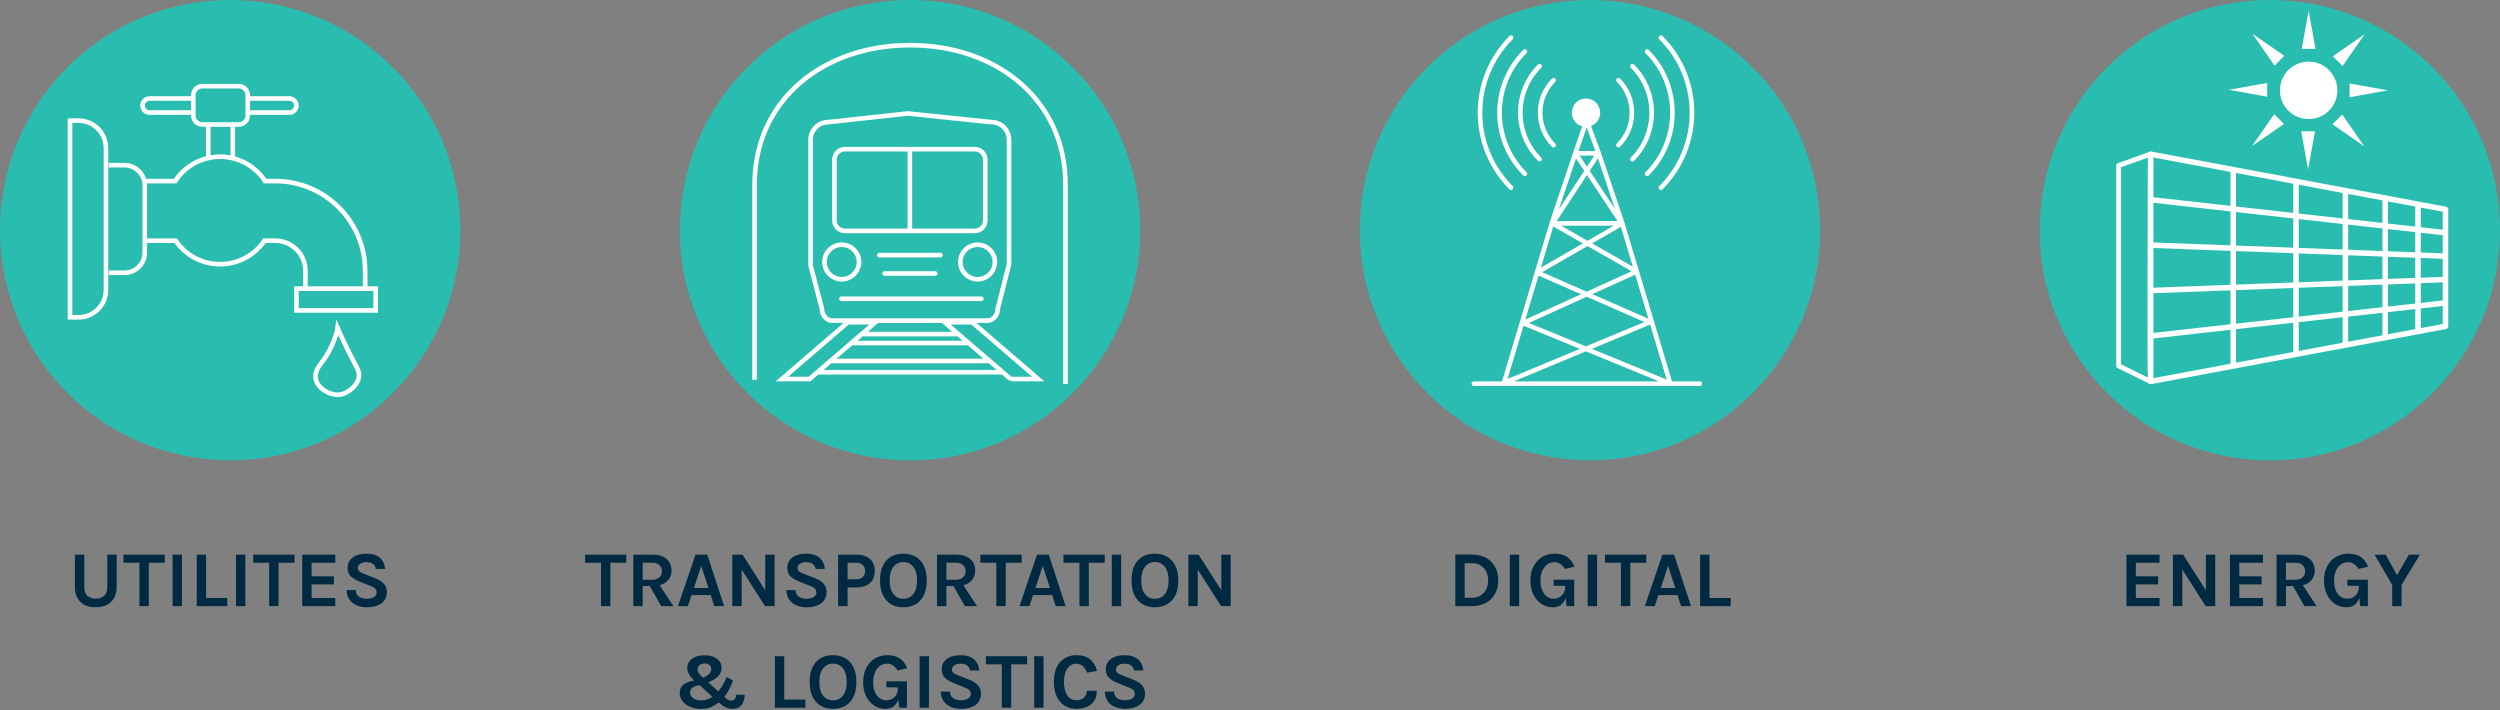
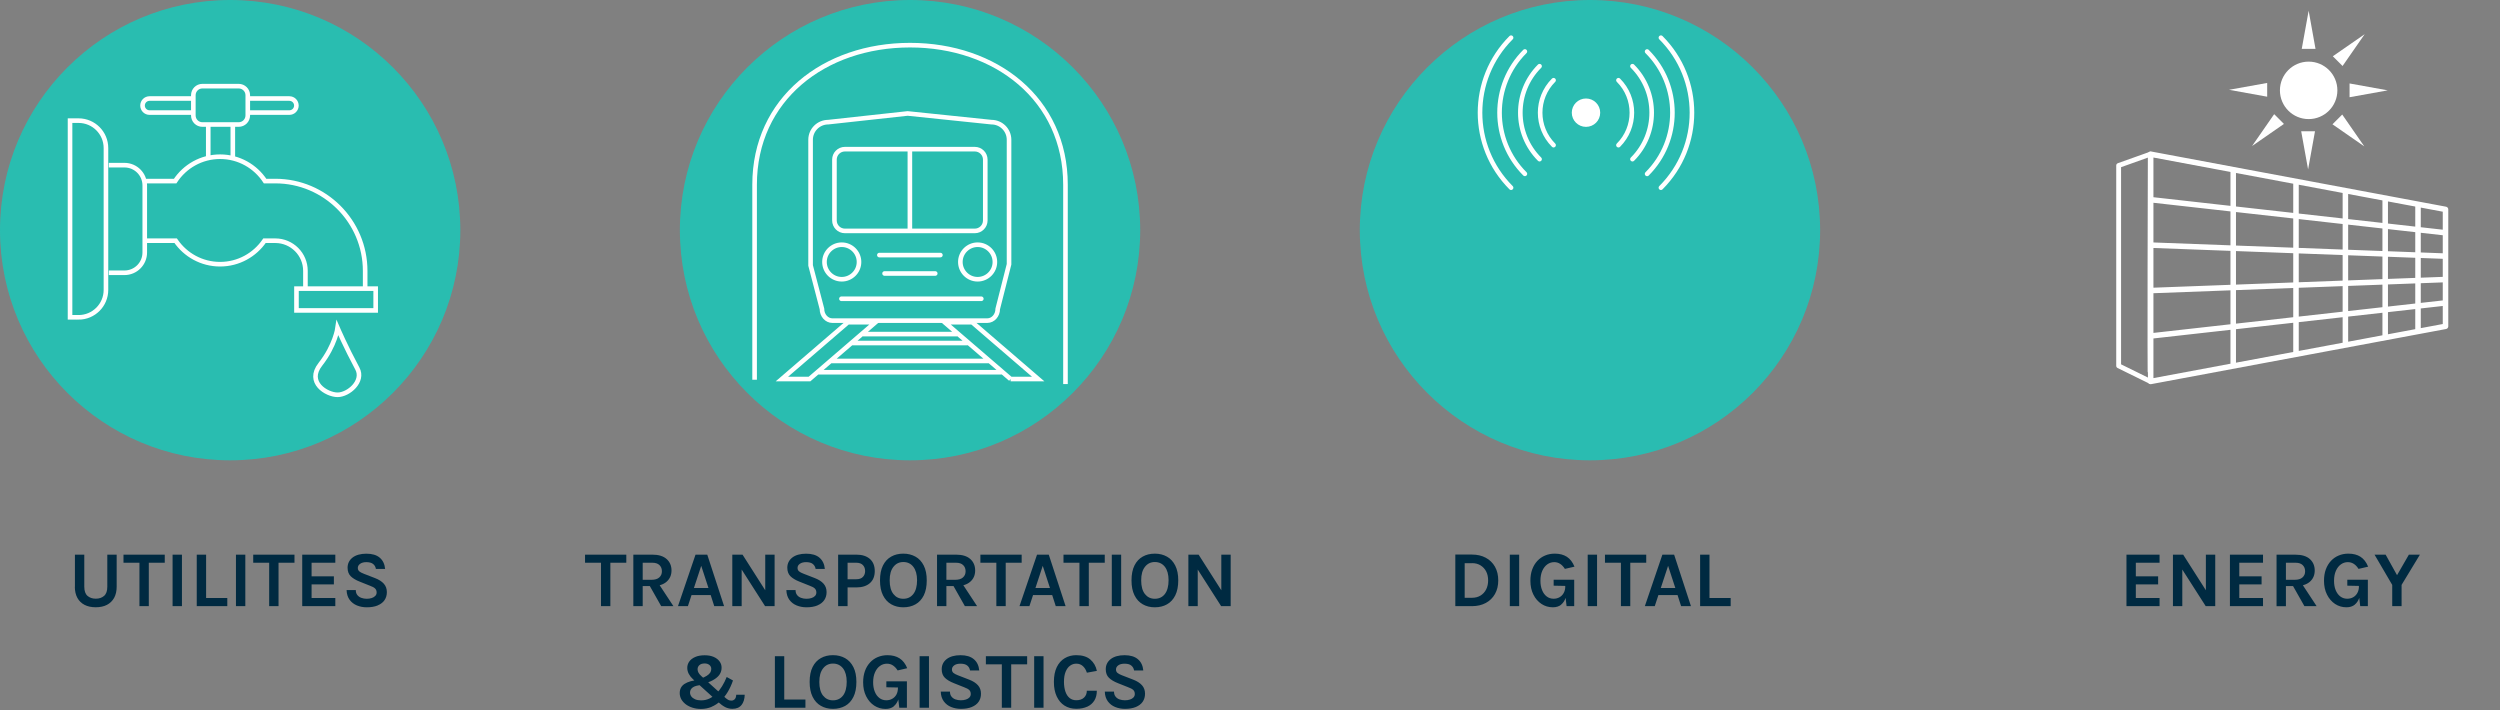
<svg xmlns="http://www.w3.org/2000/svg" id="Layer_1" viewBox="0 0 630 179">
  <rect x="0" y="0" width="630" height="179" fill="#808080" stroke="none" />
  <defs>
    <style>.cls-1,.cls-2,.cls-3,.cls-4,.cls-5,.cls-6{fill:none;}.cls-2,.cls-3,.cls-4,.cls-5,.cls-6{stroke:#fff;}.cls-2,.cls-5{stroke-linecap:round;}.cls-2,.cls-5,.cls-6{stroke-width:1.16px;}.cls-2,.cls-6{stroke-miterlimit:10;}.cls-7{fill:#29bdb0;}.cls-3{stroke-width:1.39px;}.cls-3,.cls-4,.cls-5{stroke-linejoin:round;}.cls-4{stroke-width:1.22px;}.cls-8{clip-path:url(#clippath-1);}.cls-9{clip-path:url(#clippath-2);}.cls-10{fill:#fff;}.cls-11{fill:#2abcb1;}.cls-12{fill:#002a41;}.cls-13{clip-path:url(#clippath);}</style>
    <clipPath id="clippath">
      <rect class="cls-1" width="630" height="178.63" />
    </clipPath>
    <clipPath id="clippath-1">
      <rect class="cls-1" width="630" height="178.63" />
    </clipPath>
    <clipPath id="clippath-2">
      <rect class="cls-1" width="630" height="178.63" />
    </clipPath>
  </defs>
  <g class="cls-13">
    <path class="cls-12" d="M95.18,152.56c.75-.31,1.33-.75,1.72-1.32.39-.57.59-1.25.59-2.02,0-.85-.26-1.56-.77-2.13-.51-.57-1.25-1.04-2.21-1.41l-2.84-1.1c-.51-.19-.89-.4-1.13-.6-.24-.21-.37-.5-.37-.85,0-.42.19-.77.58-1.05.39-.28.91-.42,1.58-.42.75,0,1.32.16,1.7.47.38.31.61.72.7,1.24h2.32c-.11-1.21-.56-2.15-1.35-2.83-.79-.68-1.92-1.01-3.37-1.01s-2.66.33-3.49.98c-.83.65-1.25,1.51-1.25,2.56,0,.91.27,1.63.8,2.15.53.52,1.3.98,2.3,1.37l2.56,1.02c.58.21,1,.43,1.26.68.26.25.4.59.4,1.02,0,.33-.11.61-.33.84-.22.24-.51.42-.89.55-.38.13-.81.19-1.28.19s-.96-.08-1.38-.24c-.42-.16-.75-.4-1-.72-.25-.32-.37-.73-.37-1.23h-2.32c.03.99.29,1.8.76,2.44.47.64,1.08,1.12,1.84,1.43.76.31,1.58.47,2.49.47,1.08,0,2-.16,2.75-.47M84.5,152.75v-2.06h-5.98v-3.42h5.62v-2.04h-5.62v-3.42h5.98v-2.04h-8.34v12.98h8.34ZM68.36,141.81l-.53-.54v11.48h2.36v-11.48l-.53.54h4.55v-2.04h-10.4v2.04h4.55ZM61.82,139.77h-2.36v12.98h2.36v-12.98ZM49.58,139.77v12.98h7.7v-2.06h-5.34v-10.92h-2.36ZM45.85,139.77h-2.36v12.98h2.36v-12.98ZM35.67,141.81l-.53-.54v11.48h2.36v-11.48l-.53.54h4.55v-2.04h-10.4v2.04h4.55ZM18.86,147.85c0,1.09.21,2.03.63,2.8.42.77,1.02,1.36,1.81,1.77.78.41,1.73.61,2.83.61s2.04-.2,2.83-.61c.78-.41,1.38-1,1.81-1.77.42-.77.63-1.71.63-2.8v-8.08h-2.36v8.08c0,1.07-.27,1.84-.81,2.31-.54.47-1.24.71-2.09.71s-1.54-.24-2.09-.71c-.54-.47-.81-1.24-.81-2.31v-8.08h-2.36v8.08Z" />
    <path class="cls-12" d="M428.43,139.77v12.98h7.7v-2.06h-5.34v-10.92h-2.36ZM420.36,142.59l1.82,5.58h-3.66l1.84-5.58ZM417,152.75l.92-2.8h4.82l.9,2.8h2.48l-4.24-12.98h-2.96l-4.42,12.98h2.5ZM409,141.81l-.53-.54v11.48h2.36v-11.48l-.53.54h4.55v-2.04h-10.4v2.04h4.55ZM402.46,139.77h-2.36v12.98h2.36v-12.98ZM396.7,152.75v-6.66h-5.18v1.5l2.92.06v2.24l.34,2.86h1.92ZM393.38,152.38c.54-.43.94-1.05,1.2-1.84.26-.79.39-1.73.39-2.81h-.52c0,.66-.13,1.22-.39,1.69-.26.47-.61.83-1.05,1.08-.44.25-.94.38-1.5.38-.66,0-1.24-.19-1.74-.57-.5-.38-.89-.91-1.16-1.59-.28-.68-.42-1.47-.42-2.38,0-.97.16-1.8.47-2.5.31-.7.73-1.24,1.26-1.62.53-.38,1.11-.56,1.75-.56.56,0,1.06.15,1.5.44.44.29.84.71,1.18,1.26l2.42-.56c-.46-1.13-1.1-1.96-1.92-2.49-.82-.53-1.84-.79-3.05-.79-.87,0-1.68.15-2.43.47-.75.31-1.4.76-1.95,1.35-.55.59-.99,1.31-1.3,2.15-.31.84-.46,1.79-.46,2.85,0,1.34.25,2.51.76,3.51.5,1,1.18,1.78,2.04,2.35.85.56,1.81.84,2.87.84.85,0,1.54-.22,2.08-.65M382.83,139.77h-2.36v12.98h2.36v-12.98ZM370.94,141.91c.84,0,1.57.19,2.17.57s1.08.89,1.41,1.54c.33.65.49,1.4.49,2.25s-.17,1.58-.49,2.24c-.33.66-.8,1.18-1.41,1.56-.61.38-1.33.57-2.17.57h-1.84v-8.72h1.84ZM366.74,152.75h4.2c1.32,0,2.48-.27,3.47-.8.99-.53,1.77-1.29,2.32-2.26.55-.97.83-2.11.83-3.43s-.28-2.48-.83-3.45c-.55-.97-1.33-1.73-2.32-2.26-.99-.53-2.15-.8-3.47-.8h-4.2v12.98Z" />
    <path class="cls-12" d="M602.84,147.39v5.36h2.36v-5.36l4.62-7.62h-2.78l-3.22,5.58h.46l-3.1-5.58h-2.8l4.46,7.62ZM596.7,152.75v-6.66h-5.18v1.5l2.92.06v2.24l.34,2.86h1.92ZM593.38,152.38c.54-.43.94-1.05,1.2-1.84.26-.79.39-1.73.39-2.81h-.52c0,.66-.13,1.22-.39,1.69-.26.47-.61.83-1.05,1.08-.44.25-.95.38-1.51.38-.66,0-1.24-.19-1.74-.57-.5-.38-.89-.91-1.17-1.59-.28-.68-.41-1.47-.41-2.38,0-.97.16-1.8.47-2.5.31-.7.73-1.24,1.26-1.62.53-.38,1.11-.56,1.75-.56.56,0,1.06.15,1.51.44.44.29.84.71,1.18,1.26l2.42-.56c-.46-1.13-1.1-1.96-1.92-2.49-.82-.53-1.84-.79-3.06-.79-.87,0-1.68.15-2.43.47-.75.31-1.4.76-1.95,1.35-.55.59-.99,1.31-1.3,2.15-.31.84-.46,1.79-.46,2.85,0,1.34.25,2.51.76,3.51.5,1,1.18,1.78,2.03,2.35.85.56,1.81.84,2.87.84.85,0,1.54-.22,2.08-.65M576.05,141.81h2.44c.79,0,1.38.2,1.79.6.41.4.61.92.61,1.56s-.22,1.15-.67,1.55c-.45.4-1.1.59-1.97.59h-2.2v-4.3ZM583.79,152.75l-4-6.08h-2.52l3.44,6.08h3.08ZM576.05,152.75v-5.06h2.44c1.55,0,2.74-.36,3.58-1.08.83-.72,1.24-1.68,1.24-2.85s-.41-2.16-1.24-2.89c-.83-.73-2.02-1.09-3.58-1.09h-4.8v12.98h2.36ZM570.28,152.75v-2.06h-5.98v-3.42h5.62v-2.04h-5.62v-3.42h5.98v-2.04h-8.34v12.98h8.34ZM547.58,152.75h2.36v-9.82h-.38l6.28,9.82h2.4v-12.98h-2.36v9.26h.18l-5.9-9.26h-2.58v12.98ZM544.21,152.75v-2.06h-5.98v-3.42h5.62v-2.04h-5.62v-3.42h5.98v-2.04h-8.34v12.98h8.34Z" />
    <path class="cls-12" d="M286.24,178.16c.75-.31,1.33-.75,1.72-1.32.39-.57.59-1.25.59-2.03,0-.85-.26-1.56-.77-2.13-.51-.57-1.25-1.04-2.21-1.41l-2.84-1.1c-.51-.19-.89-.4-1.14-.61-.24-.21-.36-.49-.36-.85,0-.42.19-.77.58-1.05.39-.28.91-.41,1.58-.41.75,0,1.32.15,1.7.47.38.31.61.72.7,1.23h2.32c-.11-1.21-.56-2.15-1.35-2.82-.79-.68-1.92-1.02-3.37-1.02s-2.66.33-3.49.98c-.83.65-1.25,1.51-1.25,2.56,0,.91.27,1.63.8,2.15.53.52,1.3.98,2.3,1.37l2.56,1.02c.58.21,1,.43,1.27.68.26.25.39.59.39,1.02,0,.33-.11.61-.32.85-.22.24-.51.42-.89.54-.38.13-.8.19-1.29.19s-.96-.08-1.38-.23c-.42-.16-.75-.4-.99-.72-.25-.32-.37-.73-.37-1.23h-2.32c.03.99.29,1.8.76,2.44.47.64,1.08,1.12,1.84,1.43.76.31,1.58.47,2.48.47,1.08,0,2-.16,2.75-.47M273.99,178.09c.77-.36,1.37-.88,1.79-1.56.42-.68.62-1.5.62-2.47h-2.52c0,.7-.23,1.28-.7,1.73-.46.45-1.12.67-1.96.67-.66,0-1.22-.19-1.68-.56-.46-.37-.81-.91-1.05-1.6-.24-.69-.37-1.52-.37-2.48,0-1.02.14-1.87.42-2.55.28-.68.65-1.19,1.12-1.52.47-.34.99-.51,1.57-.51.66,0,1.22.21,1.67.63.45.42.78.97.99,1.65l2.52-.46c-.24-1.17-.79-2.13-1.64-2.86-.85-.73-2.03-1.1-3.55-1.1-1.09,0-2.07.26-2.92.77-.85.51-1.52,1.26-2,2.26-.48,1-.72,2.23-.72,3.69s.23,2.64.7,3.65c.47,1.01,1.12,1.79,1.96,2.33.84.54,1.84.81,2.98.81,1.07,0,2-.18,2.77-.54M262.97,165.37h-2.36v12.98h2.36v-12.98ZM252.99,167.41l-.53-.54v11.48h2.36v-11.48l-.53.54h4.55v-2.04h-10.4v2.04h4.55ZM244.9,178.16c.75-.31,1.33-.75,1.72-1.32.39-.57.59-1.25.59-2.03,0-.85-.26-1.56-.77-2.13-.51-.57-1.25-1.04-2.21-1.41l-2.84-1.1c-.51-.19-.89-.4-1.14-.61-.24-.21-.36-.49-.36-.85,0-.42.19-.77.58-1.05.39-.28.91-.41,1.58-.41.75,0,1.32.15,1.7.47.38.31.61.72.7,1.23h2.32c-.11-1.21-.56-2.15-1.35-2.82-.79-.68-1.92-1.02-3.37-1.02s-2.66.33-3.49.98c-.83.65-1.25,1.51-1.25,2.56,0,.91.27,1.63.8,2.15.53.52,1.3.98,2.3,1.37l2.56,1.02c.58.21,1,.43,1.27.68.26.25.39.59.39,1.02,0,.33-.11.61-.32.85-.22.24-.51.42-.89.54-.38.13-.8.19-1.29.19s-.96-.08-1.38-.23c-.42-.16-.75-.4-.99-.72-.25-.32-.37-.73-.37-1.23h-2.32c.03.99.29,1.8.76,2.44.47.64,1.08,1.12,1.84,1.43.76.31,1.58.47,2.49.47,1.08,0,2-.16,2.75-.47M234.1,165.37h-2.36v12.98h2.36v-12.98ZM228.54,178.35v-6.66h-5.18v1.5l2.92.06v2.24l.34,2.86h1.92ZM225.22,177.98c.54-.43.94-1.05,1.2-1.84.26-.79.38-1.73.38-2.81h-.52c0,.66-.13,1.22-.38,1.69-.26.47-.61.82-1.05,1.07-.44.25-.94.38-1.5.38-.66,0-1.24-.19-1.74-.57-.5-.38-.89-.91-1.16-1.59-.28-.68-.42-1.47-.42-2.38,0-.97.16-1.8.47-2.5.31-.7.73-1.24,1.26-1.62.53-.38,1.11-.56,1.75-.56.56,0,1.06.14,1.51.44.44.29.84.71,1.18,1.26l2.42-.56c-.46-1.13-1.1-1.96-1.93-2.49-.82-.53-1.84-.79-3.05-.79-.87,0-1.68.16-2.43.47-.75.31-1.4.76-1.95,1.36-.55.59-.99,1.31-1.29,2.15s-.46,1.79-.46,2.85c0,1.34.25,2.51.76,3.52.5,1,1.18,1.79,2.03,2.35.85.56,1.81.84,2.87.84.85,0,1.54-.22,2.08-.65M207.41,175.3c-.63-.8-.94-1.95-.94-3.45s.31-2.59.94-3.41c.63-.81,1.46-1.22,2.5-1.22s1.9.4,2.53,1.21c.62.81.93,1.94.93,3.39s-.31,2.66-.93,3.46c-.62.8-1.47,1.2-2.53,1.2s-1.87-.4-2.5-1.19M212.98,177.89c.89-.5,1.58-1.25,2.08-2.26.5-1.01.75-2.27.75-3.78s-.25-2.73-.75-3.73-1.19-1.75-2.08-2.26c-.89-.5-1.91-.76-3.07-.76s-2.17.24-3.05.74c-.88.49-1.58,1.23-2.08,2.23s-.75,2.26-.75,3.78.25,2.74.75,3.75,1.19,1.76,2.08,2.27c.88.51,1.9.76,3.05.76s2.18-.25,3.07-.74M195.27,165.37v12.98h7.7v-2.06h-5.34v-10.92h-2.36ZM179.3,178.12c.82-.34,1.57-.83,2.25-1.46.68-.63,1.29-1.39,1.82-2.26.53-.88.98-1.85,1.34-2.92l-1.58-.88c-.34.85-.73,1.63-1.17,2.34-.44.72-.93,1.34-1.47,1.87-.54.53-1.12.94-1.75,1.24-.63.3-1.32.44-2.07.44-.59,0-1.09-.09-1.5-.27-.41-.18-.73-.42-.95-.71-.22-.3-.33-.63-.33-.99,0-.53.23-.96.68-1.29s1.2-.53,2.22-.61l-.76-1.28c-1.49.12-2.65.45-3.49.98-.84.53-1.25,1.31-1.25,2.34,0,.57.14,1.09.41,1.58.28.48.66.9,1.15,1.27.49.36,1.06.64,1.71.84.65.2,1.34.3,2.08.3.95,0,1.83-.17,2.66-.51M186.86,177.67c.51-.64.78-1.51.81-2.6h-2.14c-.02.52-.15.9-.38,1.13-.23.23-.51.35-.82.35s-.57-.06-.77-.16c-.21-.11-.44-.27-.69-.48l-6.14-5.54c-.32-.29-.56-.58-.71-.85s-.23-.56-.23-.87c0-.41.15-.75.45-1.03.3-.28.75-.43,1.33-.43.5,0,.9.13,1.21.39s.46.59.46.99c0,.35-.09.66-.27.94-.18.28-.47.54-.85.78s-.88.48-1.48.71l1.24,1.16c.88-.29,1.61-.63,2.2-1.01.59-.38,1.03-.8,1.32-1.28.29-.48.44-1.02.44-1.62s-.17-1.1-.51-1.57c-.34-.47-.83-.85-1.46-1.13-.64-.28-1.4-.42-2.3-.42s-1.73.14-2.38.43-1.15.66-1.49,1.14c-.34.48-.51,1.01-.51,1.6,0,.54.13,1.06.4,1.55.27.49.62.93,1.04,1.31l6.34,5.74c.63.58,1.23,1.01,1.79,1.3.56.28,1.16.42,1.81.42,1.01,0,1.78-.32,2.29-.96" />
    <path class="cls-12" d="M299.47,152.75h2.36v-9.82h-.38l6.28,9.82h2.4v-12.98h-2.36v9.26h.18l-5.9-9.26h-2.58v12.98ZM288.52,149.7c-.63-.8-.94-1.94-.94-3.45s.31-2.59.94-3.4c.63-.81,1.46-1.22,2.5-1.22s1.9.4,2.53,1.21c.62.81.93,1.94.93,3.39s-.31,2.66-.93,3.46c-.62.8-1.47,1.2-2.53,1.2s-1.87-.4-2.5-1.19M294.09,152.29c.89-.5,1.58-1.25,2.08-2.25.5-1.01.75-2.27.75-3.78s-.25-2.73-.75-3.73-1.19-1.75-2.08-2.25c-.89-.5-1.91-.76-3.07-.76s-2.17.24-3.05.74c-.88.49-1.58,1.23-2.08,2.23-.5,1-.75,2.25-.75,3.77s.25,2.74.75,3.75c.5,1.01,1.19,1.76,2.08,2.27.88.51,1.9.76,3.05.76s2.18-.25,3.07-.75M282.53,139.77h-2.36v12.98h2.36v-12.98ZM272.55,141.81l-.53-.54v11.48h2.36v-11.48l-.53.54h4.55v-2.04h-10.4v2.04h4.55ZM262.77,142.59l1.82,5.58h-3.66l1.84-5.58ZM259.41,152.75l.92-2.8h4.82l.9,2.8h2.48l-4.24-12.98h-2.96l-4.42,12.98h2.5ZM251.61,141.81l-.53-.54v11.48h2.36v-11.48l-.53.54h4.55v-2.04h-10.4v2.04h4.55ZM238.49,141.81h2.44c.79,0,1.38.2,1.79.6s.61.92.61,1.56-.22,1.15-.67,1.55c-.45.4-1.1.59-1.97.59h-2.2v-4.3ZM246.23,152.75l-4-6.08h-2.52l3.44,6.08h3.08ZM238.49,152.75v-5.06h2.44c1.55,0,2.74-.36,3.57-1.09.83-.72,1.24-1.67,1.24-2.85s-.41-2.16-1.24-2.89-2.02-1.09-3.57-1.09h-4.8v12.98h2.36ZM225.14,149.7c-.63-.8-.94-1.94-.94-3.45s.31-2.59.94-3.4c.63-.81,1.46-1.22,2.5-1.22s1.9.4,2.52,1.21c.62.81.94,1.94.94,3.39s-.31,2.66-.94,3.46c-.62.8-1.46,1.2-2.52,1.2s-1.87-.4-2.5-1.19M230.71,152.29c.89-.5,1.58-1.25,2.08-2.25.5-1.01.75-2.27.75-3.78s-.25-2.73-.75-3.73-1.19-1.75-2.08-2.25c-.89-.5-1.91-.76-3.07-.76s-2.17.24-3.05.74c-.88.49-1.58,1.23-2.08,2.23-.5,1-.75,2.25-.75,3.77s.25,2.74.75,3.75c.5,1.01,1.19,1.76,2.08,2.27s1.9.76,3.05.76,2.18-.25,3.07-.75M213.59,141.81h2.2c.73,0,1.29.2,1.66.59.37.39.56.9.56,1.51s-.19,1.09-.56,1.48c-.37.39-.93.58-1.66.58h-2.2v-4.16ZM213.59,152.75v-4.72h2.2c1.46,0,2.6-.36,3.42-1.08.82-.72,1.23-1.73,1.23-3.04s-.41-2.34-1.23-3.06c-.82-.72-1.96-1.08-3.42-1.08h-4.58v12.98h2.38ZM205.99,152.56c.75-.31,1.33-.76,1.72-1.33.39-.57.59-1.24.59-2.02,0-.85-.26-1.56-.77-2.13-.51-.57-1.25-1.04-2.21-1.41l-2.84-1.1c-.51-.19-.89-.39-1.13-.6-.24-.21-.37-.49-.37-.85,0-.42.19-.77.58-1.04.39-.28.91-.42,1.58-.42.75,0,1.32.15,1.7.47.38.31.61.72.7,1.24h2.32c-.11-1.21-.56-2.15-1.35-2.83-.79-.68-1.92-1.01-3.37-1.01s-2.66.33-3.49.98c-.83.65-1.25,1.51-1.25,2.56,0,.91.27,1.63.8,2.15.53.52,1.3.98,2.3,1.37l2.56,1.02c.58.21,1,.43,1.26.68.26.25.4.59.4,1.02,0,.33-.11.61-.32.85-.22.24-.51.42-.89.54-.38.13-.81.19-1.29.19s-.96-.08-1.38-.24c-.42-.16-.75-.4-.99-.72-.25-.32-.37-.73-.37-1.23h-2.32c.03.99.29,1.8.75,2.44.47.64,1.08,1.12,1.84,1.43.76.31,1.59.47,2.49.47,1.08,0,2-.16,2.75-.47M184.54,152.75h2.36v-9.82h-.38l6.28,9.82h2.4v-12.98h-2.36v9.26h.18l-5.9-9.26h-2.58v12.98ZM176.71,142.59l1.82,5.58h-3.66l1.84-5.58ZM173.35,152.75l.92-2.8h4.82l.9,2.8h2.48l-4.24-12.98h-2.96l-4.42,12.98h2.5ZM161.96,141.81h2.44c.79,0,1.38.2,1.79.6.41.4.61.92.61,1.56s-.22,1.15-.67,1.55c-.45.4-1.1.59-1.97.59h-2.2v-4.3ZM169.7,152.75l-4-6.08h-2.52l3.44,6.08h3.08ZM161.96,152.75v-5.06h2.44c1.55,0,2.74-.36,3.57-1.09.83-.72,1.25-1.67,1.25-2.85s-.42-2.16-1.25-2.89-2.02-1.09-3.57-1.09h-4.8v12.98h2.36ZM151.98,141.81l-.53-.54v11.48h2.36v-11.48l-.53.54h4.55v-2.04h-10.4v2.04h4.55Z" />
    <path class="cls-11" d="M400.67,116c32.03,0,58-25.97,58-58S432.7,0,400.67,0s-58,25.97-58,58,25.97,58,58,58" />
  </g>
-   <path class="cls-5" d="M371.42,96.69h56.9M378.83,96.57l37.03-15.41-28.53-12.5,21.3-12.26M391.21,56.28l21.22,12.14-28.61,12.99,37.03,15.23M408.75,56.1l-5.88-17.48-3.05-8.21-2.84,8.21-5.88,17.48-12.16,40.59h41.97l-12.16-40.59ZM402.83,38.63h-5.85l11.71,17.66h-17.48l11.62-17.66Z" />
  <g class="cls-8">
    <path class="cls-10" d="M403.25,28.4c0,1.98-1.6,3.57-3.58,3.57s-3.58-1.6-3.58-3.57,1.6-3.58,3.58-3.58,3.58,1.6,3.58,3.58" />
    <path class="cls-5" d="M418.55,9.5c10.43,10.44,10.43,27.36,0,37.8M380.79,47.3c-10.43-10.44-10.43-27.36,0-37.8M415.07,12.98c8.51,8.51,8.51,22.32,0,30.84M384.27,43.81c-8.51-8.51-8.51-22.32,0-30.84M411.38,16.68c6.46,6.47,6.46,16.96,0,23.43M387.97,40.11c-6.46-6.47-6.46-16.96,0-23.43M407.85,20.22c4.51,4.52,4.51,11.84,0,16.36M391.5,36.58c-4.51-4.52-4.51-11.85,0-16.36" />
    <path class="cls-7" d="M229.33,116c32.03,0,58-25.97,58-58S261.37,0,229.33,0s-58,25.97-58,58,25.97,58,58,58" />
    <path class="cls-6" d="M229.29,37.88v20.6M245.65,58.19h-32.73c-1.46,0-2.64-1.18-2.64-2.64v-15.32c0-1.46,1.18-2.64,2.64-2.64h32.73c1.46,0,2.64,1.18,2.64,2.64v15.32c0,1.46-1.18,2.64-2.64,2.64ZM248.81,80.8h-39.05c-1.45,0-2.63-1.33-2.63-2.97l-2.86-10.94v-31.67c0-2.45,1.99-4.44,4.44-4.44l20.01-2.19,21.12,2.19c2.45,0,4.44,1.99,4.44,4.44v31.38l-2.85,11.23c0,1.64-1.18,2.97-2.63,2.97ZM268.5,96.78v-50.23c0-21.6-17.57-35.17-39.17-35.17s-39.17,13.57-39.17,35.17v49.15" />
    <path class="cls-2" d="M212.04,75.29h35.25M206.02,93.81h46.21M209.44,90.96h39.78M214.61,86.45h29.06M217.61,84.2h23.45M254.67,95.52h6.96l-16.63-14.31h-6.96l16.64,14.31ZM203.99,95.52h-6.96l16.63-14.31h6.96l-16.63,14.31ZM250.71,66.02c0,2.4-1.95,4.35-4.35,4.35s-4.35-1.95-4.35-4.35,1.95-4.35,4.35-4.35,4.35,1.95,4.35,4.35ZM216.47,66.02c0,2.4-1.95,4.35-4.35,4.35s-4.35-1.95-4.35-4.35,1.95-4.35,4.35-4.35,4.35,1.95,4.35,4.35ZM222.91,68.92h12.77M221.6,64.28h15.38" />
    <path class="cls-7" d="M58,116c32.03,0,58-25.97,58-58S90.03,0,58,0,0,25.97,0,58s25.97,58,58,58" />
    <path class="cls-6" d="M94.67,78.23h-19.96v-5.49h19.96v5.49ZM80.73,91.81c-3.59,4.57,1.59,7.68,4.34,7.68s6.71-3.4,4.98-6.62c-2.94-5.47-4.98-10.21-4.98-10.21,0,0-.61,4.39-4.34,9.15ZM48.44,24.83h-10.75c-.98,0-1.77.79-1.77,1.77s.79,1.77,1.77,1.77h10.75M62.17,24.83h10.75c.98,0,1.77.79,1.77,1.77s-.79,1.77-1.77,1.77h-10.75M60.15,31.38h-9.15c-1.26,0-2.28-1.02-2.28-2.29v-5.1c0-1.26,1.02-2.28,2.28-2.28h9.15c1.26,0,2.29,1.02,2.29,2.28v5.1c0,1.26-1.02,2.29-2.29,2.29ZM58.67,39.67v-8.3h-6.19v8.3M36.12,60.66h8.15c2.44,3.57,6.54,5.92,11.19,5.92s8.75-2.35,11.19-5.92h2.73c4.19,0,7.59,3.41,7.59,7.59v4.24M92.02,72.5v-4.24c0-12.48-10.15-22.63-22.63-22.63h-2.59c-2.42-3.69-6.59-6.14-11.33-6.14s-8.91,2.44-11.33,6.14h-8.01M27.43,41.62h3.94c2.82,0,5.11,2.29,5.11,5.11v16.9c0,2.82-2.29,5.11-5.11,5.11h-3.94M19.79,79.96h-2.14V30.4h2.14c3.81,0,6.91,3.09,6.91,6.91v35.75c0,3.81-3.09,6.91-6.91,6.91Z" />
-     <path class="cls-7" d="M572,116c32.03,0,58-25.97,58-58S604.03,0,572,0s-58,25.97-58,58,25.97,58,58,58" />
  </g>
  <path class="cls-3" d="M541.97,38.86l74.3,13.91v29.46l-74.3,13.89v-57.26ZM541.97,84.67l74.3-8.34M541.97,73.22l74.3-2.78M541.97,61.77l74.3,2.78M541.97,50.32l74.3,8.34M609.34,51.47v32.05M601.07,49.92v35.15M591.04,48.04v38.91M578.59,45.72v43.55M562.77,42.76v49.48" />
  <g class="cls-9">
    <path class="cls-4" d="M541.89,96.12l-7.99-3.93v-50.49l7.99-2.85s-.2,57.07,0,57.25h0Z" />
    <path class="cls-10" d="M581.78,15.53c4,0,7.24,3.24,7.24,7.24s-3.24,7.24-7.24,7.24-7.24-3.24-7.24-7.24,3.24-7.24,7.24-7.24" />
  </g>
  <polygon class="cls-10" points="581.78 2.7 580.04 12.32 583.51 12.32 581.78 2.7" />
  <polygon class="cls-10" points="581.64 42.7 583.38 33.08 579.9 33.08 581.64 42.7" />
  <polygon class="cls-10" points="601.71 22.77 592.09 21.03 592.09 24.5 601.71 22.77" />
  <polygon class="cls-10" points="561.71 22.63 571.33 24.37 571.33 20.9 561.71 22.63" />
  <polygon class="cls-10" points="595.8 36.89 590.24 28.86 587.78 31.32 595.8 36.89" />
-   <polygon class="cls-10" points="567.62 8.51 573.18 16.54 575.64 14.08 567.62 8.51" />
  <polygon class="cls-10" points="567.52 36.8 575.55 31.23 573.09 28.77 567.52 36.8" />
  <polygon class="cls-10" points="595.9 8.61 587.87 14.18 590.33 16.63 595.9 8.61" />
</svg>